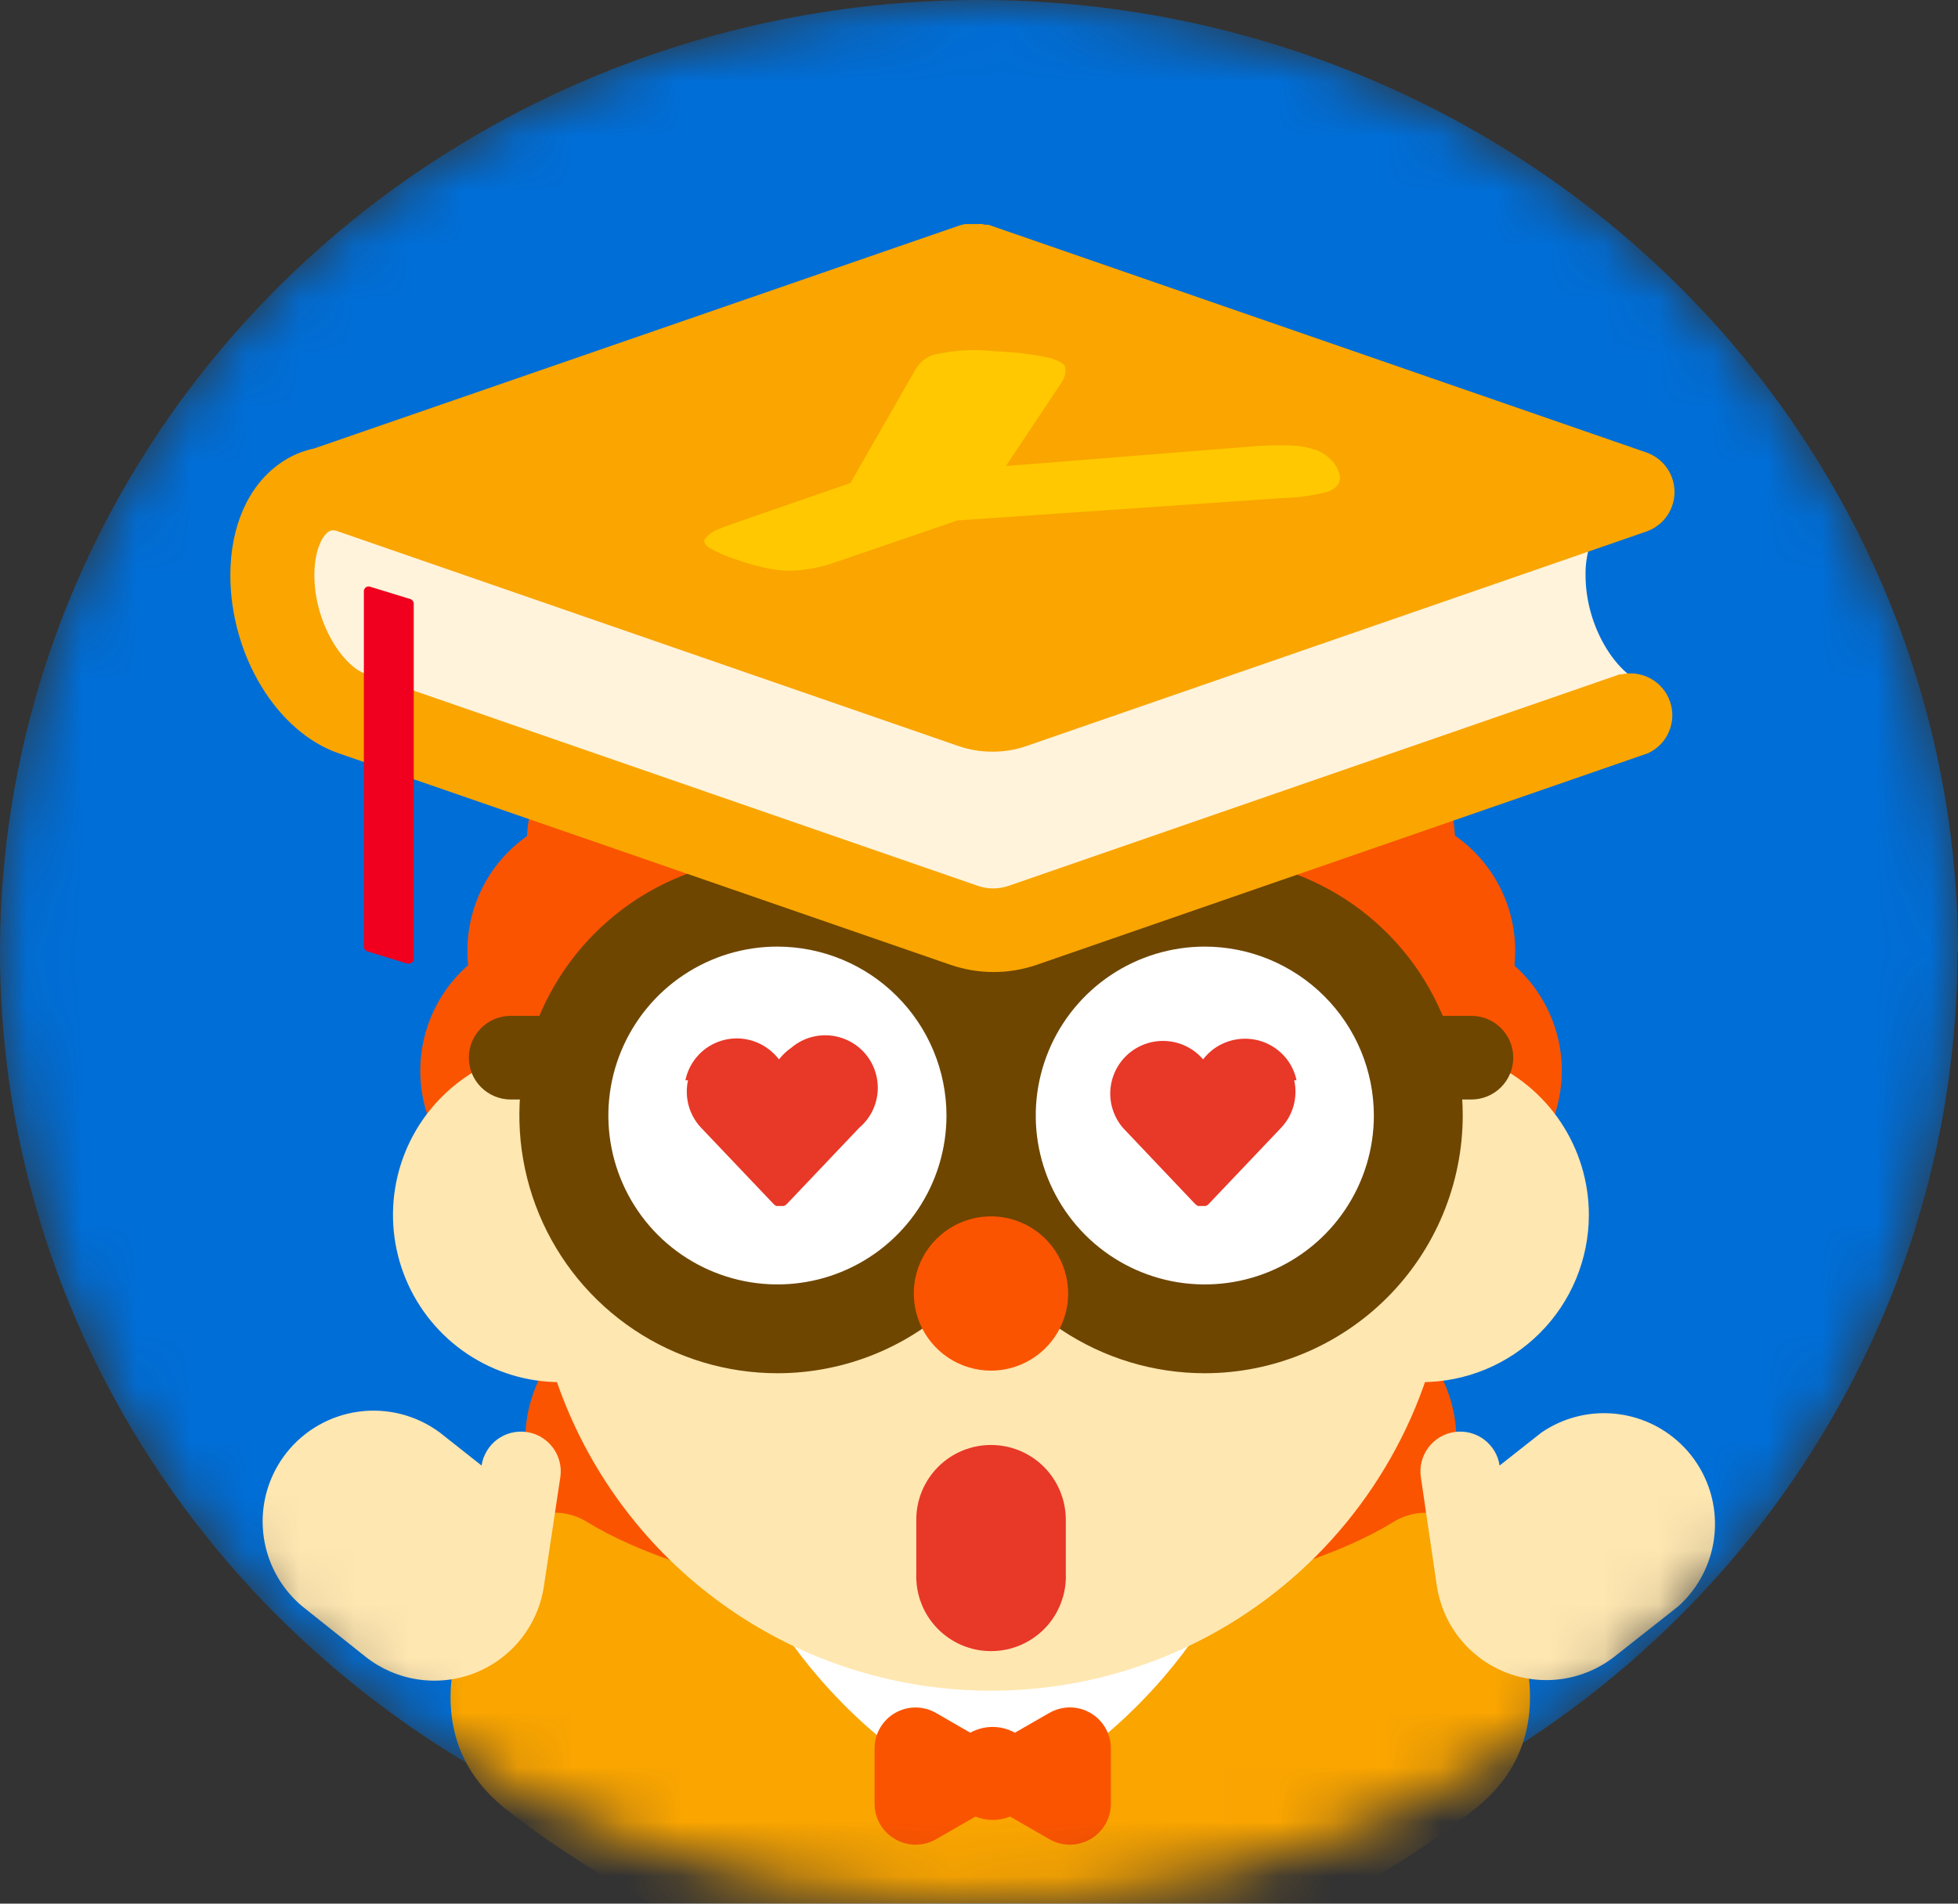
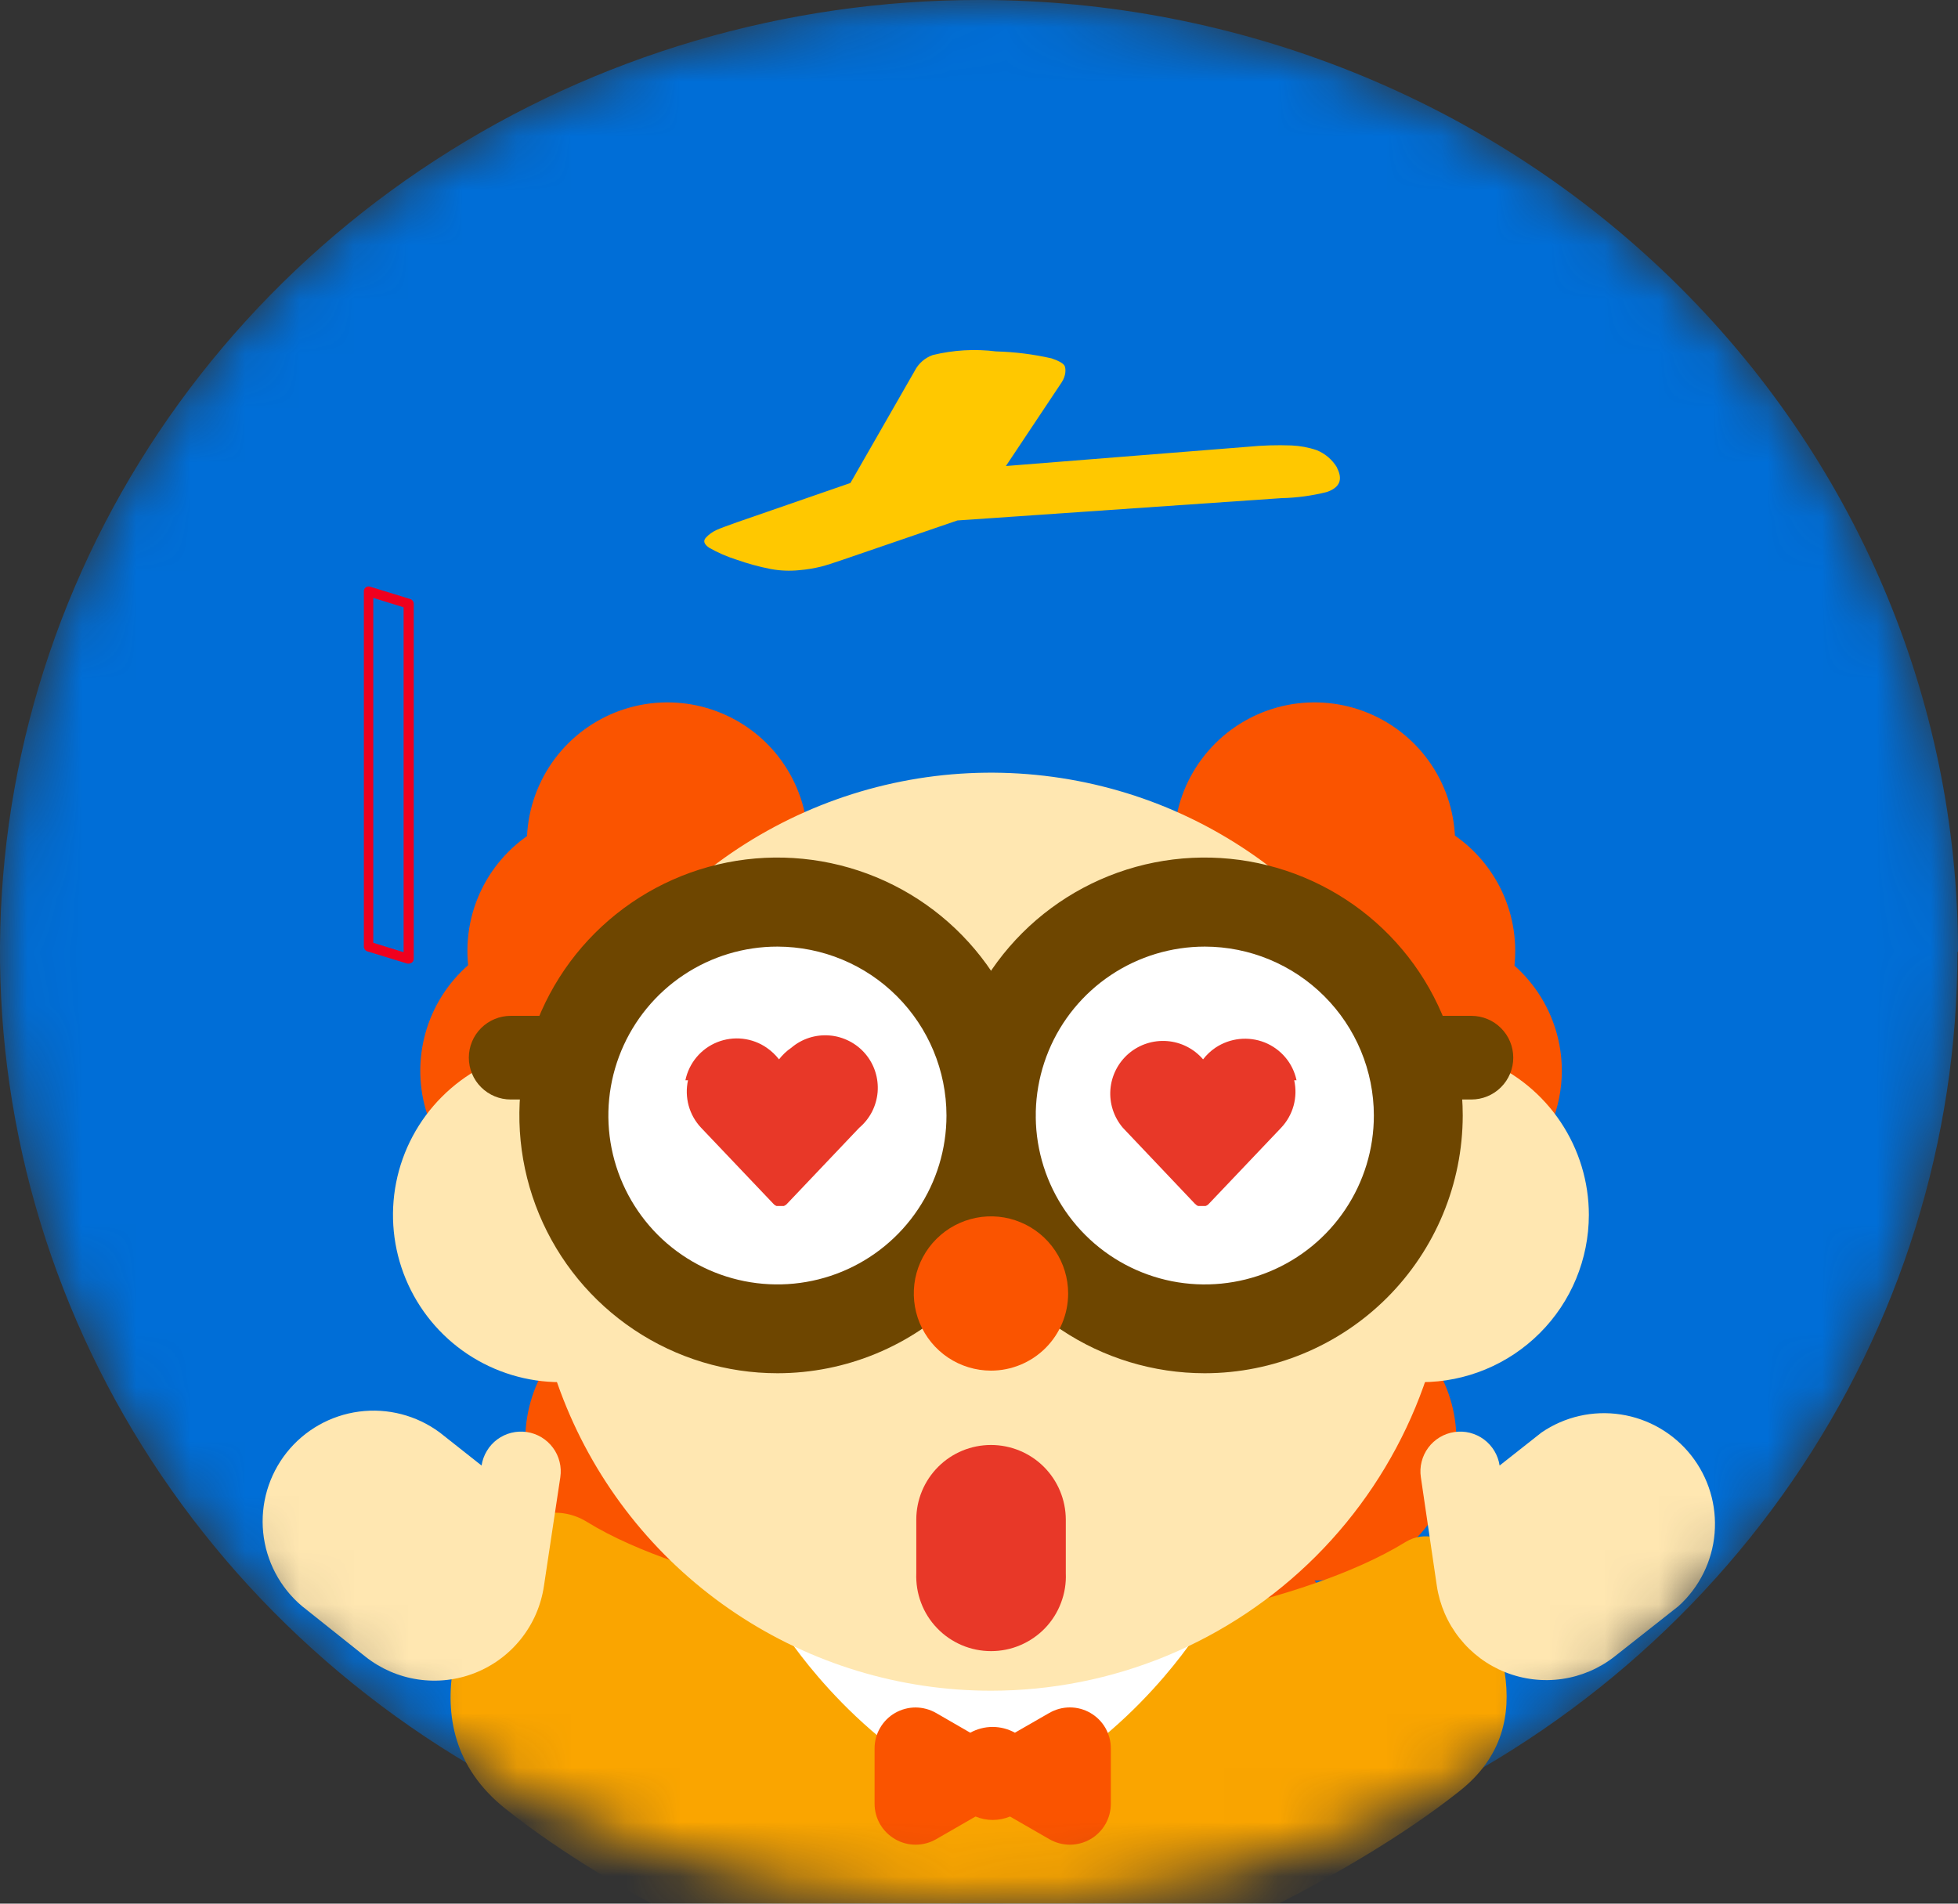
<svg xmlns="http://www.w3.org/2000/svg" width="36" height="35" viewBox="0 0 36 35" fill="none">
  <rect x="0" y="0" width="36" height="35" fill="#333333" stroke="none" />
  <mask id="mask0_1585_5554" style="mask-type:alpha" maskUnits="userSpaceOnUse" x="0" y="0" width="36" height="35">
    <path d="M35.99 17.5C35.99 20.962 34.934 24.346 32.957 27.224C30.979 30.102 28.168 32.345 24.879 33.669C21.59 34.993 17.971 35.339 14.48 34.663C10.989 33.987 7.783 32.319 5.266 29.87C2.75 27.422 1.037 24.302 0.344 20.907C-0.349 17.512 0.009 13.993 1.373 10.795C2.737 7.598 5.045 4.865 8.006 2.944C10.967 1.022 14.447 -0.002 18.007 3.7396e-06C22.779 0.001 27.356 1.844 30.73 5.126C34.104 8.408 36 12.859 36 17.5" fill="#006ED7" />
  </mask>
  <g mask="url(#mask0_1585_5554)">
    <path d="M35.99 17.5C35.99 20.962 34.934 24.346 32.957 27.224C30.979 30.102 28.168 32.345 24.879 33.669C21.59 34.993 17.971 35.339 14.48 34.663C10.989 33.987 7.783 32.319 5.266 29.87C2.75 27.422 1.037 24.302 0.344 20.907C-0.349 17.512 0.009 13.993 1.373 10.795C2.737 7.598 5.045 4.865 8.006 2.944C10.967 1.022 14.447 -0.002 18.007 3.7396e-06C22.779 0.001 27.356 1.844 30.73 5.126C34.104 8.408 36 12.859 36 17.5" fill="#006ED7" />
    <path d="M23.238 27.321C23.293 26.846 23.463 26.392 23.735 25.998C23.192 25.96 22.657 26.136 22.242 26.487C21.826 26.838 21.564 27.336 21.512 27.877C21.458 28.418 21.618 28.958 21.957 29.383C22.296 29.808 22.788 30.084 23.327 30.152C23.69 30.196 24.058 30.142 24.394 29.996C23.983 29.69 23.661 29.282 23.458 28.813C23.255 28.344 23.179 27.829 23.238 27.321Z" fill="#FA5400" />
    <path d="M23.568 30.654C23.469 30.654 23.37 30.649 23.271 30.637C22.603 30.553 21.994 30.212 21.574 29.687C21.153 29.161 20.955 28.492 21.021 27.822C21.086 27.153 21.411 26.535 21.926 26.101C22.44 25.667 23.104 25.451 23.776 25.498C23.862 25.506 23.945 25.536 24.016 25.586C24.087 25.635 24.144 25.702 24.181 25.781C24.218 25.859 24.234 25.945 24.227 26.032C24.221 26.118 24.191 26.201 24.143 26.273C23.915 26.598 23.773 26.975 23.73 27.37C23.683 27.792 23.747 28.22 23.916 28.61C24.085 29 24.354 29.339 24.695 29.593C24.765 29.645 24.819 29.714 24.854 29.794C24.888 29.873 24.901 29.96 24.891 30.046C24.882 30.133 24.85 30.215 24.798 30.284C24.746 30.354 24.677 30.408 24.596 30.442C24.273 30.581 23.925 30.654 23.573 30.654H23.568ZM22.885 26.632C22.574 26.781 22.319 27.027 22.16 27.333C22 27.64 21.944 27.989 22 28.33C22.056 28.671 22.221 28.984 22.47 29.223C22.72 29.462 23.04 29.614 23.383 29.656C22.881 28.962 22.656 28.107 22.753 27.256C22.776 27.044 22.821 26.835 22.885 26.632Z" fill="#FA5400" />
    <path d="M26.285 26.477C26.285 26.89 26.163 27.294 25.933 27.637C25.704 27.981 25.377 28.249 24.995 28.407C24.613 28.565 24.193 28.606 23.788 28.526C23.383 28.445 23.01 28.246 22.718 27.954C22.426 27.662 22.227 27.29 22.146 26.885C22.065 26.48 22.107 26.06 22.265 25.678C22.423 25.297 22.691 24.971 23.035 24.741C23.378 24.512 23.782 24.389 24.196 24.389C24.75 24.389 25.282 24.609 25.673 25.001C26.065 25.392 26.285 25.924 26.285 26.477Z" fill="#FA5400" />
    <path d="M24.196 29.058C23.684 29.058 23.184 28.907 22.759 28.623C22.333 28.34 22.002 27.936 21.806 27.465C21.61 26.992 21.558 26.473 21.658 25.972C21.758 25.471 22.004 25.01 22.366 24.649C22.727 24.288 23.188 24.042 23.69 23.942C24.191 23.843 24.711 23.894 25.183 24.09C25.656 24.285 26.059 24.617 26.343 25.042C26.627 25.467 26.778 25.967 26.778 26.477C26.777 27.162 26.505 27.817 26.021 28.301C25.537 28.785 24.88 29.057 24.196 29.058ZM24.196 24.884C23.88 24.884 23.572 24.977 23.309 25.152C23.047 25.327 22.843 25.576 22.722 25.868C22.601 26.159 22.57 26.479 22.631 26.788C22.693 27.098 22.845 27.382 23.068 27.605C23.291 27.828 23.575 27.979 23.884 28.041C24.194 28.102 24.515 28.071 24.806 27.95C25.098 27.829 25.347 27.625 25.522 27.363C25.697 27.101 25.791 26.793 25.791 26.477C25.791 26.055 25.623 25.649 25.324 25.351C25.024 25.052 24.619 24.884 24.196 24.884Z" fill="#FA5400" />
    <path d="M20.289 29.995C20.289 29.995 23.855 29.576 25.851 28.346C25.931 28.298 26.02 28.266 26.112 28.253C26.205 28.24 26.299 28.245 26.389 28.27C26.479 28.294 26.563 28.336 26.637 28.393C26.71 28.451 26.771 28.523 26.817 28.604C27.483 29.81 28.404 31.679 26.848 32.92C24.768 34.575 21.753 35.829 21.753 35.829L20.289 29.995Z" fill="#FAA500" />
-     <path d="M21.758 36.258C21.691 36.259 21.625 36.243 21.565 36.212C21.51 36.184 21.461 36.145 21.422 36.097C21.384 36.049 21.356 35.992 21.341 35.932L19.871 30.102C19.857 30.043 19.855 29.981 19.866 29.921C19.877 29.861 19.901 29.804 19.935 29.753C19.97 29.703 20.015 29.661 20.067 29.629C20.119 29.597 20.177 29.577 20.238 29.569C20.274 29.569 23.735 29.145 25.624 27.98C25.754 27.9 25.899 27.847 26.049 27.825C26.2 27.803 26.354 27.812 26.501 27.851C26.648 27.89 26.786 27.958 26.906 28.052C27.025 28.146 27.125 28.264 27.198 28.397C27.746 29.395 29.03 31.734 27.121 33.256C25.019 34.932 22.053 36.174 21.922 36.224C21.871 36.247 21.815 36.259 21.758 36.258ZM20.824 30.355L22.05 35.228C22.963 34.816 25.05 33.806 26.585 32.576C27.7 31.689 27.333 30.425 26.442 28.802C26.425 28.771 26.402 28.744 26.373 28.721C26.345 28.7 26.313 28.683 26.278 28.674C26.245 28.665 26.21 28.663 26.175 28.668C26.141 28.673 26.108 28.685 26.078 28.703C24.449 29.709 21.889 30.184 20.824 30.348" fill="#FAA500" />
    <path d="M10.158 26.477C10.158 26.89 10.28 27.294 10.51 27.637C10.739 27.981 11.066 28.249 11.448 28.407C11.83 28.565 12.25 28.606 12.655 28.526C13.061 28.445 13.433 28.246 13.725 27.954C14.018 27.662 14.217 27.29 14.297 26.885C14.378 26.48 14.336 26.06 14.178 25.678C14.02 25.297 13.752 24.971 13.409 24.741C13.065 24.512 12.661 24.389 12.248 24.389C11.693 24.389 11.162 24.609 10.77 25.001C10.378 25.392 10.158 25.924 10.158 26.477Z" fill="#FA5400" />
    <path d="M12.248 29.058C11.736 29.059 11.236 28.908 10.81 28.625C10.384 28.341 10.052 27.938 9.856 27.466C9.66 26.994 9.608 26.475 9.707 25.973C9.807 25.472 10.053 25.011 10.414 24.65C10.776 24.288 11.236 24.042 11.738 23.942C12.24 23.843 12.76 23.894 13.232 24.089C13.705 24.285 14.109 24.616 14.393 25.042C14.677 25.467 14.828 25.966 14.827 26.477C14.826 27.162 14.553 27.818 14.069 28.301C13.584 28.785 12.928 29.057 12.243 29.058H12.248ZM12.243 24.884C11.927 24.884 11.619 24.977 11.357 25.152C11.094 25.327 10.89 25.576 10.769 25.868C10.648 26.159 10.617 26.479 10.678 26.788C10.74 27.098 10.892 27.382 11.115 27.605C11.338 27.828 11.622 27.979 11.931 28.041C12.241 28.102 12.562 28.071 12.853 27.95C13.145 27.829 13.394 27.625 13.569 27.363C13.744 27.101 13.838 26.793 13.838 26.477C13.837 26.055 13.669 25.65 13.37 25.351C13.071 25.052 12.666 24.884 12.243 24.884Z" fill="#FA5400" />
    <path d="M13.206 27.321C13.15 26.846 12.98 26.392 12.708 25.997C13.25 25.962 13.785 26.138 14.199 26.489C14.613 26.84 14.874 27.338 14.927 27.878C14.979 28.419 14.82 28.958 14.481 29.382C14.143 29.807 13.652 30.083 13.114 30.152C12.751 30.195 12.383 30.141 12.047 29.995C12.458 29.691 12.782 29.283 12.985 28.814C13.188 28.344 13.264 27.829 13.206 27.321Z" fill="#FA5400" />
-     <path d="M12.875 30.654C12.523 30.654 12.175 30.581 11.852 30.442C11.769 30.41 11.697 30.357 11.643 30.287C11.589 30.218 11.555 30.135 11.545 30.047C11.535 29.96 11.549 29.871 11.585 29.791C11.622 29.711 11.68 29.642 11.753 29.593C12.094 29.339 12.362 29 12.531 28.61C12.701 28.22 12.765 27.792 12.718 27.37C12.674 26.975 12.532 26.598 12.305 26.273C12.257 26.201 12.227 26.118 12.221 26.032C12.214 25.945 12.23 25.859 12.267 25.781C12.304 25.702 12.361 25.635 12.432 25.586C12.503 25.536 12.586 25.506 12.672 25.498C13.344 25.451 14.008 25.667 14.522 26.101C15.037 26.535 15.362 27.153 15.427 27.822C15.493 28.492 15.295 29.161 14.874 29.687C14.454 30.212 13.845 30.553 13.177 30.637C13.078 30.649 12.979 30.654 12.88 30.654H12.875ZM13.568 26.632C13.727 27.14 13.764 27.678 13.678 28.203C13.591 28.728 13.382 29.226 13.068 29.656C13.411 29.614 13.732 29.463 13.981 29.224C14.231 28.985 14.396 28.672 14.452 28.331C14.509 27.99 14.453 27.64 14.293 27.334C14.134 27.028 13.879 26.781 13.568 26.632Z" fill="#FA5400" />
    <path d="M16.126 29.996C16.126 29.996 12.559 29.576 10.575 28.346C10.495 28.298 10.406 28.266 10.314 28.252C10.222 28.239 10.127 28.245 10.037 28.269C9.947 28.293 9.862 28.335 9.789 28.393C9.715 28.451 9.654 28.523 9.61 28.604C8.941 29.81 8.019 31.679 9.578 32.921C11.656 34.575 14.673 35.829 14.673 35.829L16.126 29.996Z" fill="#FAA500" />
    <path d="M14.656 36.258C14.6 36.258 14.544 36.246 14.492 36.224C14.366 36.174 11.396 34.929 9.294 33.256C7.385 31.734 8.669 29.398 9.219 28.397C9.292 28.263 9.392 28.146 9.511 28.052C9.631 27.958 9.769 27.889 9.916 27.85C10.063 27.811 10.216 27.802 10.367 27.824C10.517 27.847 10.661 27.9 10.79 27.98C12.68 29.145 16.14 29.564 16.176 29.569C16.237 29.576 16.295 29.596 16.348 29.627C16.4 29.659 16.445 29.701 16.48 29.751C16.515 29.802 16.538 29.858 16.549 29.919C16.56 29.979 16.558 30.04 16.543 30.099L15.069 35.932C15.045 36.025 14.991 36.108 14.916 36.167C14.84 36.226 14.747 36.258 14.651 36.258H14.656ZM10.204 28.672C10.181 28.669 10.158 28.669 10.136 28.672C10.066 28.691 10.007 28.737 9.972 28.8C9.081 30.423 8.717 31.693 9.832 32.574C11.364 33.796 13.452 34.806 14.364 35.226L15.592 30.353C14.528 30.189 11.972 29.711 10.339 28.708C10.298 28.683 10.251 28.67 10.204 28.669" fill="#FAA500" />
    <path d="M9.091 17.483C9.091 17.896 9.214 18.3 9.443 18.644C9.673 18.987 10 19.255 10.382 19.413C10.764 19.571 11.184 19.612 11.589 19.531C11.995 19.45 12.367 19.251 12.659 18.959C12.952 18.667 13.15 18.294 13.231 17.889C13.311 17.484 13.27 17.064 13.111 16.682C12.952 16.301 12.684 15.975 12.34 15.746C11.996 15.517 11.592 15.395 11.178 15.395C10.625 15.396 10.094 15.616 9.702 16.008C9.311 16.399 9.091 16.93 9.091 17.483Z" fill="#FA5400" />
    <path d="M11.178 20.066C10.667 20.066 10.168 19.914 9.742 19.631C9.317 19.347 8.986 18.943 8.79 18.471C8.595 18 8.544 17.48 8.643 16.979C8.743 16.478 8.989 16.018 9.351 15.657C9.712 15.296 10.173 15.05 10.674 14.95C11.175 14.851 11.695 14.902 12.168 15.097C12.64 15.293 13.043 15.624 13.327 16.048C13.611 16.473 13.763 16.972 13.763 17.483C13.763 18.168 13.491 18.825 13.006 19.309C12.521 19.794 11.864 20.066 11.178 20.066ZM11.178 15.889C10.863 15.889 10.555 15.983 10.292 16.158C10.03 16.333 9.825 16.582 9.705 16.873C9.584 17.165 9.552 17.485 9.614 17.794C9.675 18.103 9.827 18.387 10.05 18.61C10.274 18.833 10.558 18.985 10.867 19.047C11.177 19.108 11.497 19.076 11.789 18.956C12.08 18.835 12.329 18.631 12.505 18.369C12.68 18.107 12.774 17.798 12.774 17.483C12.773 17.061 12.605 16.656 12.306 16.357C12.007 16.058 11.601 15.89 11.178 15.889Z" fill="#FA5400" />
    <path d="M8.222 19.687C8.222 20.1 8.345 20.504 8.574 20.847C8.804 21.191 9.13 21.458 9.512 21.616C9.894 21.774 10.314 21.816 10.72 21.735C11.125 21.655 11.498 21.456 11.79 21.164C12.082 20.872 12.281 20.5 12.362 20.095C12.443 19.689 12.401 19.27 12.243 18.888C12.085 18.506 11.817 18.18 11.473 17.951C11.13 17.721 10.725 17.599 10.312 17.599C9.758 17.599 9.226 17.819 8.834 18.21C8.442 18.602 8.222 19.133 8.222 19.687Z" fill="#FA5400" />
    <path d="M10.312 22.27C9.801 22.27 9.301 22.118 8.876 21.834C8.451 21.551 8.12 21.147 7.924 20.675C7.728 20.203 7.677 19.684 7.777 19.183C7.877 18.682 8.123 18.222 8.484 17.861C8.846 17.5 9.306 17.254 9.808 17.154C10.309 17.055 10.829 17.106 11.301 17.301C11.773 17.497 12.177 17.828 12.461 18.252C12.745 18.677 12.897 19.176 12.897 19.687C12.896 20.372 12.623 21.028 12.139 21.512C11.654 21.997 10.997 22.269 10.312 22.27ZM10.312 18.093C9.996 18.093 9.688 18.187 9.426 18.362C9.163 18.537 8.959 18.786 8.838 19.077C8.717 19.368 8.686 19.689 8.747 19.998C8.809 20.307 8.961 20.591 9.184 20.814C9.407 21.037 9.691 21.189 10.001 21.25C10.31 21.312 10.631 21.28 10.922 21.16C11.214 21.039 11.463 20.835 11.638 20.573C11.814 20.311 11.907 20.002 11.907 19.687C11.906 19.265 11.738 18.86 11.439 18.561C11.14 18.262 10.735 18.094 10.312 18.093Z" fill="#FA5400" />
    <path d="M28.221 19.687C28.221 20.1 28.099 20.504 27.869 20.847C27.639 21.191 27.313 21.458 26.931 21.616C26.549 21.774 26.129 21.816 25.723 21.735C25.318 21.655 24.946 21.456 24.653 21.164C24.361 20.872 24.162 20.5 24.081 20.095C24.001 19.689 24.042 19.27 24.2 18.888C24.358 18.506 24.626 18.18 24.97 17.951C25.314 17.721 25.718 17.599 26.131 17.599C26.685 17.599 27.217 17.819 27.609 18.21C28.001 18.602 28.221 19.133 28.221 19.687Z" fill="#FA5400" />
    <path d="M26.131 22.27C25.62 22.27 25.12 22.118 24.695 21.834C24.27 21.551 23.939 21.147 23.743 20.675C23.548 20.203 23.496 19.684 23.596 19.183C23.696 18.682 23.942 18.222 24.303 17.861C24.665 17.5 25.125 17.254 25.627 17.154C26.128 17.055 26.648 17.106 27.12 17.301C27.593 17.497 27.996 17.828 28.28 18.252C28.564 18.677 28.716 19.176 28.716 19.687C28.715 20.372 28.443 21.028 27.958 21.512C27.474 21.997 26.816 22.269 26.131 22.27ZM26.131 18.093C25.816 18.093 25.507 18.187 25.245 18.362C24.983 18.537 24.778 18.786 24.657 19.077C24.537 19.368 24.505 19.689 24.567 19.998C24.628 20.307 24.78 20.591 25.003 20.814C25.226 21.037 25.511 21.189 25.82 21.25C26.129 21.312 26.45 21.28 26.742 21.16C27.033 21.039 27.282 20.835 27.457 20.573C27.633 20.311 27.726 20.002 27.726 19.687C27.726 19.265 27.557 18.86 27.258 18.561C26.959 18.262 26.554 18.094 26.131 18.093Z" fill="#FA5400" />
    <path d="M27.352 17.483C27.352 17.896 27.23 18.3 27 18.643C26.77 18.987 26.444 19.255 26.062 19.413C25.68 19.571 25.26 19.612 24.855 19.531C24.449 19.451 24.077 19.252 23.785 18.96C23.492 18.668 23.293 18.296 23.213 17.891C23.132 17.486 23.173 17.066 23.332 16.684C23.49 16.302 23.758 15.976 24.101 15.747C24.445 15.518 24.849 15.395 25.262 15.395C25.817 15.395 26.348 15.615 26.74 16.007C27.132 16.398 27.352 16.929 27.352 17.483Z" fill="#FA5400" />
    <path d="M25.262 20.066C24.752 20.063 24.253 19.91 23.83 19.625C23.406 19.339 23.077 18.935 22.883 18.463C22.689 17.991 22.64 17.472 22.741 16.972C22.842 16.472 23.089 16.013 23.451 15.653C23.813 15.293 24.274 15.048 24.775 14.949C25.276 14.851 25.795 14.902 26.266 15.098C26.738 15.294 27.141 15.625 27.424 16.05C27.708 16.474 27.859 16.973 27.859 17.483C27.859 18.168 27.587 18.825 27.102 19.309C26.617 19.794 25.96 20.066 25.274 20.066H25.262ZM25.274 15.889C24.959 15.889 24.651 15.983 24.388 16.158C24.126 16.333 23.921 16.582 23.801 16.873C23.68 17.165 23.648 17.485 23.71 17.794C23.771 18.103 23.923 18.387 24.146 18.61C24.37 18.833 24.654 18.985 24.963 19.046C25.273 19.108 25.593 19.076 25.885 18.956C26.176 18.835 26.425 18.631 26.601 18.369C26.776 18.107 26.87 17.798 26.87 17.483C26.869 17.061 26.701 16.656 26.402 16.357C26.103 16.058 25.697 15.89 25.274 15.889Z" fill="#FA5400" />
    <path d="M28.624 22.337C28.623 22.829 28.476 23.309 28.202 23.717C27.928 24.125 27.54 24.443 27.085 24.631C26.63 24.818 26.13 24.866 25.648 24.77C25.165 24.674 24.722 24.436 24.375 24.088C24.027 23.741 23.791 23.298 23.695 22.816C23.6 22.333 23.649 21.834 23.838 21.38C24.026 20.926 24.345 20.538 24.754 20.265C25.163 19.992 25.644 19.846 26.136 19.846C26.796 19.847 27.428 20.109 27.895 20.575C28.361 21.041 28.623 21.673 28.624 22.332" fill="#FFE7B1" />
    <path d="M26.136 25.412C25.527 25.412 24.933 25.231 24.427 24.893C23.921 24.556 23.526 24.076 23.293 23.514C23.06 22.952 23 22.334 23.118 21.737C23.237 21.141 23.53 20.593 23.96 20.163C24.391 19.733 24.939 19.44 25.536 19.322C26.133 19.203 26.751 19.264 27.314 19.497C27.876 19.729 28.356 20.123 28.694 20.629C29.032 21.135 29.213 21.729 29.213 22.337C29.212 23.152 28.888 23.934 28.311 24.51C27.734 25.087 26.952 25.411 26.136 25.412ZM26.136 20.439C25.76 20.439 25.393 20.551 25.081 20.759C24.768 20.968 24.525 21.264 24.381 21.611C24.238 21.958 24.2 22.339 24.273 22.707C24.346 23.076 24.527 23.414 24.793 23.679C25.059 23.945 25.397 24.125 25.765 24.198C26.134 24.272 26.516 24.234 26.863 24.09C27.21 23.947 27.506 23.704 27.715 23.392C27.924 23.079 28.035 22.712 28.035 22.337C28.035 21.834 27.834 21.352 27.478 20.996C27.122 20.64 26.64 20.44 26.136 20.439Z" fill="#FFE7B1" />
    <path d="M21.988 35.402C21.988 38.746 14.427 38.746 14.427 35.402C14.427 32.057 16.116 29.347 18.208 29.347C20.301 29.347 21.988 32.057 21.988 35.402Z" fill="#FAA500" />
    <path d="M18.206 38.25C17.239 38.271 16.283 38.039 15.433 37.577C14.552 37.056 14.084 36.304 14.084 35.407C14.053 33.841 14.455 32.298 15.245 30.946C16.022 29.699 17.074 29.017 18.206 29.017C19.338 29.017 20.378 29.704 21.167 30.946C21.955 32.298 22.356 33.842 22.325 35.407C22.325 36.309 21.86 37.061 20.976 37.577C20.127 38.038 19.172 38.27 18.206 38.25ZM18.206 29.684C16.309 29.684 14.764 32.25 14.764 35.402C14.764 36.446 15.841 37.572 18.206 37.572C20.571 37.572 21.645 36.446 21.645 35.402C21.645 32.25 20.103 29.684 18.206 29.684Z" fill="#FAA500" />
    <path d="M21.978 30.08C21.978 30.08 20.53 32.328 18.221 33.135C15.916 32.328 14.466 30.08 14.466 30.08H21.978Z" fill="white" />
    <path d="M19.29 31.495L18.66 31.857C18.534 31.787 18.393 31.751 18.249 31.751C18.106 31.751 17.965 31.788 17.839 31.857L17.212 31.495C17.097 31.429 16.967 31.394 16.835 31.393C16.702 31.393 16.572 31.428 16.457 31.494C16.342 31.56 16.247 31.655 16.181 31.77C16.114 31.884 16.08 32.014 16.08 32.147V33.162C16.08 33.294 16.115 33.424 16.181 33.539C16.247 33.653 16.343 33.748 16.457 33.814C16.572 33.881 16.702 33.916 16.834 33.916C16.967 33.916 17.097 33.881 17.212 33.815L17.936 33.398C18.139 33.482 18.367 33.482 18.57 33.398L19.294 33.815C19.409 33.881 19.539 33.916 19.671 33.916C19.804 33.916 19.934 33.881 20.048 33.815C20.163 33.748 20.258 33.653 20.324 33.539C20.39 33.424 20.424 33.294 20.424 33.162V32.144C20.424 32.012 20.389 31.883 20.323 31.768C20.257 31.654 20.162 31.559 20.047 31.493C19.933 31.427 19.803 31.392 19.671 31.392C19.539 31.392 19.409 31.427 19.294 31.493" fill="#FA5400" />
    <path d="M26.259 15.506C26.259 15.919 26.137 16.323 25.908 16.667C25.679 17.011 25.352 17.279 24.971 17.437C24.589 17.595 24.169 17.637 23.763 17.557C23.357 17.477 22.985 17.278 22.692 16.986C22.4 16.694 22.2 16.322 22.12 15.917C22.039 15.511 22.08 15.091 22.238 14.71C22.396 14.328 22.664 14.002 23.008 13.772C23.352 13.543 23.756 13.42 24.169 13.42C24.444 13.42 24.715 13.474 24.969 13.578C25.222 13.683 25.453 13.836 25.647 14.03C25.841 14.224 25.995 14.454 26.1 14.707C26.205 14.96 26.259 15.232 26.259 15.506Z" fill="#FA5400" />
    <path d="M24.169 18.079C23.658 18.079 23.157 17.927 22.732 17.643C22.307 17.359 21.976 16.955 21.78 16.482C21.585 16.01 21.535 15.49 21.635 14.989C21.735 14.488 21.983 14.027 22.345 13.667C22.707 13.306 23.169 13.061 23.671 12.962C24.173 12.864 24.693 12.916 25.165 13.113C25.637 13.31 26.04 13.642 26.323 14.068C26.606 14.494 26.756 14.995 26.754 15.506C26.754 16.191 26.482 16.848 25.997 17.332C25.512 17.816 24.855 18.088 24.169 18.088V18.079ZM24.169 13.912C23.854 13.912 23.545 14.005 23.283 14.181C23.021 14.356 22.816 14.605 22.695 14.896C22.575 15.187 22.543 15.508 22.605 15.817C22.666 16.126 22.818 16.41 23.041 16.633C23.264 16.856 23.549 17.008 23.858 17.069C24.167 17.131 24.488 17.099 24.78 16.978C25.071 16.858 25.32 16.653 25.496 16.391C25.671 16.129 25.764 15.821 25.764 15.506C25.764 15.083 25.596 14.678 25.297 14.379C24.997 14.081 24.592 13.912 24.169 13.912Z" fill="#FA5400" />
    <path d="M10.182 15.506C10.181 15.919 10.303 16.323 10.533 16.667C10.762 17.011 11.088 17.279 11.47 17.437C11.852 17.595 12.272 17.637 12.678 17.557C13.084 17.477 13.456 17.278 13.749 16.986C14.041 16.694 14.24 16.322 14.321 15.917C14.402 15.511 14.361 15.091 14.203 14.71C14.045 14.328 13.777 14.002 13.433 13.772C13.089 13.543 12.685 13.42 12.272 13.42C11.718 13.42 11.187 13.64 10.795 14.031C10.403 14.422 10.182 14.953 10.182 15.506Z" fill="#FA5400" />
    <path d="M12.272 18.079C11.76 18.079 11.26 17.927 10.835 17.643C10.409 17.359 10.078 16.955 9.883 16.482C9.687 16.01 9.637 15.49 9.737 14.989C9.838 14.488 10.085 14.027 10.447 13.667C10.81 13.306 11.271 13.061 11.773 12.962C12.275 12.864 12.795 12.916 13.267 13.113C13.739 13.31 14.143 13.642 14.425 14.068C14.708 14.494 14.858 14.995 14.856 15.506C14.856 16.191 14.584 16.848 14.099 17.332C13.614 17.816 12.957 18.088 12.272 18.088V18.079ZM12.272 13.912C11.956 13.911 11.647 14.004 11.384 14.178C11.121 14.353 10.916 14.601 10.794 14.893C10.673 15.184 10.641 15.504 10.702 15.814C10.763 16.123 10.914 16.408 11.137 16.631C11.36 16.855 11.644 17.007 11.954 17.069C12.263 17.131 12.584 17.099 12.876 16.979C13.168 16.858 13.417 16.654 13.593 16.392C13.768 16.13 13.862 15.821 13.862 15.506C13.861 15.083 13.693 14.678 13.394 14.379C13.095 14.081 12.69 13.912 12.267 13.912" fill="#FA5400" />
    <path d="M26.109 22.646C26.109 24.205 25.647 25.729 24.78 27.025C23.913 28.322 22.681 29.332 21.239 29.928C19.798 30.525 18.212 30.681 16.681 30.377C15.151 30.073 13.745 29.322 12.642 28.22C11.539 27.117 10.787 25.713 10.483 24.184C10.178 22.655 10.335 21.07 10.932 19.629C11.529 18.189 12.54 16.958 13.837 16.092C15.135 15.226 16.66 14.763 18.22 14.763C20.313 14.763 22.319 15.594 23.799 17.072C25.278 18.55 26.109 20.555 26.109 22.646Z" fill="#FFE7B1" />
    <path d="M18.22 31.085C16.55 31.085 14.917 30.59 13.528 29.663C12.139 28.736 11.056 27.418 10.417 25.875C9.778 24.333 9.61 22.636 9.936 20.999C10.262 19.362 11.067 17.858 12.248 16.678C13.429 15.498 14.934 14.694 16.573 14.368C18.211 14.043 19.909 14.21 21.453 14.848C22.996 15.487 24.315 16.569 25.244 17.957C26.172 19.345 26.667 20.977 26.667 22.646C26.667 23.754 26.448 24.852 26.024 25.875C25.599 26.899 24.977 27.83 24.193 28.614C23.409 29.397 22.478 30.019 21.453 30.443C20.428 30.867 19.33 31.085 18.22 31.085ZM18.22 15.322C16.771 15.322 15.354 15.752 14.149 16.557C12.943 17.361 12.004 18.505 11.449 19.843C10.895 21.181 10.749 22.654 11.032 24.075C11.315 25.495 12.013 26.8 13.038 27.824C14.063 28.848 15.369 29.546 16.791 29.828C18.212 30.111 19.686 29.966 21.025 29.412C22.364 28.857 23.509 27.919 24.314 26.714C25.12 25.51 25.55 24.094 25.55 22.646C25.548 20.704 24.775 18.843 23.401 17.47C22.027 16.097 20.164 15.324 18.22 15.322Z" fill="#FFE7B1" />
    <path d="M7.829 22.337C7.83 22.829 7.977 23.31 8.251 23.718C8.525 24.126 8.915 24.444 9.37 24.631C9.826 24.819 10.326 24.867 10.809 24.769C11.291 24.672 11.734 24.434 12.081 24.085C12.428 23.736 12.664 23.292 12.759 22.81C12.853 22.327 12.802 21.827 12.612 21.373C12.422 20.919 12.102 20.532 11.692 20.26C11.281 19.988 10.8 19.844 10.307 19.846C9.648 19.849 9.018 20.113 8.553 20.58C8.089 21.047 7.828 21.679 7.829 22.337Z" fill="#FFE7B1" />
    <path d="M10.307 25.412C9.698 25.413 9.103 25.233 8.596 24.896C8.09 24.559 7.695 24.079 7.461 23.517C7.227 22.955 7.166 22.337 7.284 21.74C7.402 21.144 7.695 20.595 8.125 20.165C8.555 19.734 9.103 19.441 9.7 19.322C10.297 19.203 10.916 19.264 11.479 19.496C12.041 19.729 12.522 20.123 12.861 20.629C13.199 21.134 13.379 21.729 13.379 22.337C13.379 23.152 13.054 23.934 12.477 24.51C11.9 25.087 11.118 25.411 10.302 25.412H10.307ZM10.302 20.439C9.927 20.439 9.56 20.551 9.247 20.759C8.935 20.968 8.691 21.264 8.548 21.611C8.404 21.958 8.366 22.339 8.44 22.707C8.513 23.076 8.694 23.414 8.959 23.679C9.225 23.945 9.563 24.125 9.932 24.198C10.3 24.272 10.682 24.234 11.029 24.09C11.376 23.947 11.673 23.704 11.882 23.392C12.09 23.079 12.202 22.712 12.202 22.337C12.201 21.834 12.001 21.352 11.645 20.996C11.289 20.64 10.806 20.44 10.302 20.439Z" fill="#FFE7B1" />
    <path d="M26.073 20.509C26.073 21.285 25.843 22.044 25.412 22.689C24.98 23.334 24.367 23.837 23.649 24.134C22.932 24.431 22.142 24.509 21.381 24.357C20.619 24.206 19.92 23.832 19.37 23.284C18.821 22.735 18.447 22.036 18.296 21.275C18.144 20.514 18.222 19.725 18.519 19.008C18.817 18.291 19.32 17.678 19.965 17.247C20.611 16.816 21.37 16.586 22.147 16.586C23.188 16.586 24.187 17 24.923 17.735C25.66 18.471 26.073 19.469 26.073 20.509Z" fill="white" />
    <path d="M22.147 25.248C21.208 25.247 20.291 24.969 19.511 24.448C18.731 23.926 18.124 23.186 17.765 22.319C17.406 21.453 17.313 20.499 17.496 19.58C17.68 18.66 18.132 17.816 18.796 17.153C19.46 16.491 20.305 16.039 21.226 15.857C22.146 15.675 23.1 15.769 23.967 16.128C24.834 16.487 25.575 17.095 26.096 17.875C26.616 18.655 26.894 19.572 26.894 20.509C26.892 21.766 26.392 22.97 25.503 23.859C24.614 24.747 23.409 25.247 22.152 25.248H22.147ZM22.152 17.404C21.537 17.404 20.936 17.586 20.425 17.927C19.914 18.268 19.515 18.753 19.28 19.321C19.045 19.889 18.983 20.513 19.103 21.115C19.223 21.718 19.519 22.271 19.954 22.706C20.388 23.14 20.942 23.436 21.545 23.556C22.148 23.675 22.773 23.614 23.341 23.379C23.909 23.144 24.395 22.746 24.736 22.235C25.078 21.724 25.26 21.124 25.26 20.509C25.259 19.686 24.931 18.897 24.348 18.315C23.765 17.733 22.976 17.405 22.152 17.404Z" fill="#6E4600" />
    <path d="M10.37 20.509C10.37 21.285 10.6 22.044 11.032 22.689C11.463 23.334 12.076 23.837 12.794 24.134C13.511 24.431 14.301 24.509 15.062 24.357C15.824 24.206 16.524 23.832 17.073 23.284C17.622 22.735 17.996 22.036 18.147 21.275C18.299 20.514 18.221 19.725 17.924 19.008C17.627 18.291 17.123 17.678 16.478 17.247C15.832 16.816 15.073 16.586 14.296 16.586C13.781 16.586 13.27 16.687 12.793 16.884C12.317 17.081 11.884 17.37 11.519 17.735C11.155 18.099 10.865 18.532 10.668 19.008C10.471 19.484 10.37 19.994 10.37 20.509Z" fill="white" />
    <path d="M14.296 25.248C13.358 25.248 12.44 24.971 11.66 24.45C10.879 23.929 10.271 23.189 9.911 22.322C9.552 21.456 9.457 20.503 9.64 19.583C9.823 18.663 10.275 17.818 10.939 17.155C11.603 16.492 12.448 16.04 13.369 15.857C14.29 15.675 15.244 15.769 16.111 16.128C16.978 16.487 17.719 17.095 18.24 17.875C18.761 18.655 19.039 19.572 19.038 20.509C19.037 21.766 18.537 22.97 17.648 23.859C16.759 24.747 15.554 25.247 14.296 25.248ZM14.296 17.404C13.681 17.403 13.08 17.585 12.569 17.926C12.057 18.267 11.659 18.752 11.423 19.319C11.187 19.887 11.125 20.511 11.245 21.114C11.365 21.716 11.661 22.27 12.095 22.705C12.53 23.139 13.084 23.435 13.687 23.555C14.29 23.675 14.915 23.614 15.483 23.379C16.051 23.144 16.537 22.746 16.878 22.235C17.22 21.724 17.402 21.124 17.402 20.509C17.401 19.687 17.073 18.898 16.491 18.316C15.909 17.733 15.12 17.406 14.296 17.404Z" fill="#6E4600" />
    <path d="M10.37 20.215H9.39C9.186 20.215 8.99 20.134 8.846 19.99C8.701 19.846 8.62 19.65 8.62 19.446C8.62 19.242 8.701 19.046 8.846 18.902C8.99 18.758 9.186 18.677 9.39 18.677H10.37C10.574 18.677 10.77 18.758 10.914 18.902C11.059 19.046 11.14 19.242 11.14 19.446C11.14 19.65 11.059 19.846 10.914 19.99C10.77 20.134 10.574 20.215 10.37 20.215Z" fill="#6E4600" />
    <path d="M27.053 20.215H26.073C25.869 20.215 25.673 20.134 25.529 19.99C25.384 19.846 25.303 19.65 25.303 19.446C25.303 19.242 25.384 19.046 25.529 18.902C25.673 18.758 25.869 18.677 26.073 18.677H27.053C27.257 18.677 27.453 18.758 27.597 18.902C27.742 19.046 27.823 19.242 27.823 19.446C27.823 19.65 27.742 19.846 27.597 19.99C27.453 20.134 27.257 20.215 27.053 20.215Z" fill="#6E4600" />
    <path d="M19.398 23.782C19.398 24.014 19.329 24.242 19.2 24.435C19.07 24.629 18.886 24.78 18.671 24.869C18.456 24.958 18.219 24.981 17.991 24.936C17.762 24.89 17.552 24.778 17.387 24.614C17.223 24.449 17.111 24.239 17.065 24.011C17.02 23.783 17.043 23.546 17.132 23.331C17.221 23.116 17.372 22.932 17.566 22.803C17.76 22.674 17.987 22.605 18.22 22.605C18.375 22.604 18.528 22.635 18.671 22.694C18.814 22.753 18.944 22.839 19.054 22.949C19.163 23.058 19.25 23.188 19.309 23.331C19.368 23.474 19.398 23.627 19.398 23.782Z" fill="#FA5400" />
    <path d="M18.22 25.2C17.94 25.2 17.665 25.116 17.432 24.961C17.199 24.805 17.017 24.583 16.909 24.324C16.802 24.065 16.774 23.78 16.828 23.505C16.883 23.23 17.018 22.977 17.217 22.779C17.415 22.581 17.668 22.446 17.943 22.391C18.219 22.336 18.504 22.364 18.763 22.472C19.023 22.579 19.244 22.761 19.4 22.994C19.556 23.227 19.639 23.501 19.639 23.782C19.639 24.158 19.49 24.518 19.224 24.784C18.958 25.05 18.597 25.2 18.22 25.2ZM18.22 22.846C18.035 22.846 17.854 22.902 17.701 23.005C17.547 23.108 17.427 23.254 17.357 23.425C17.286 23.596 17.268 23.784 17.305 23.966C17.341 24.147 17.43 24.314 17.561 24.444C17.692 24.575 17.859 24.663 18.041 24.699C18.223 24.735 18.411 24.717 18.582 24.646C18.753 24.575 18.899 24.455 19.001 24.301C19.104 24.147 19.159 23.967 19.159 23.782C19.159 23.659 19.135 23.537 19.087 23.423C19.04 23.309 18.971 23.206 18.884 23.119C18.797 23.032 18.693 22.963 18.579 22.917C18.465 22.87 18.343 22.846 18.22 22.846Z" fill="#FA5400" />
-     <path d="M30.229 12.566C29.72 12.39 29.152 11.527 29.152 10.575C29.148 10.356 29.185 10.138 29.264 9.933L30.229 9.6C30.344 9.56 30.445 9.485 30.515 9.386C30.586 9.286 30.625 9.167 30.625 9.045C30.625 8.922 30.586 8.803 30.515 8.704C30.445 8.604 30.344 8.529 30.229 8.489C29.994 8.401 29.74 8.371 29.491 8.404C29.242 8.436 29.005 8.529 28.8 8.674C28.688 8.755 28.586 8.849 28.496 8.954L18.235 12.506C18.038 12.462 17.834 12.458 17.636 12.493C17.437 12.529 17.248 12.604 17.079 12.713L6.477 9.043C5.664 8.764 5.005 9.448 5.005 10.572C5.005 11.696 5.664 12.841 6.477 13.121L16.808 16.697C17.1 17.178 17.54 17.549 18.063 17.756C18.211 17.806 18.372 17.795 18.512 17.727C18.653 17.659 18.76 17.538 18.812 17.391C18.856 17.267 18.856 17.13 18.812 17.006L29.29 13.389C29.458 13.516 29.644 13.617 29.843 13.688C29.99 13.737 30.15 13.726 30.29 13.658C30.429 13.59 30.536 13.469 30.587 13.323C30.637 13.176 30.628 13.016 30.561 12.876C30.494 12.736 30.375 12.628 30.229 12.576" fill="#FFF3DC" />
-     <path d="M29.79 12.395L18.544 16.287C18.361 16.35 18.162 16.35 17.979 16.287L6.733 12.395C6.282 12.239 5.78 11.431 5.78 10.575C5.78 10.15 5.908 9.871 6.036 9.779C6.053 9.767 6.073 9.758 6.094 9.752C6.137 9.747 6.181 9.754 6.221 9.772L17.624 13.717C17.825 13.786 18.037 13.821 18.249 13.82C18.464 13.821 18.677 13.785 18.879 13.714L30.28 9.769C30.428 9.715 30.557 9.617 30.648 9.488C30.739 9.358 30.788 9.204 30.788 9.046C30.788 8.888 30.739 8.733 30.648 8.604C30.557 8.475 30.428 8.376 30.28 8.322L18.172 4.132H18.136H18.114L18.056 4.119C18.033 4.117 18.009 4.117 17.986 4.119H17.844H17.812H17.771H17.742L17.699 4.132H17.68L5.777 8.245C5.547 8.293 5.328 8.389 5.138 8.527C4.564 8.935 4.235 9.68 4.235 10.575C4.235 12.048 5.09 13.456 6.224 13.849L17.482 17.741C17.992 17.915 18.545 17.915 19.055 17.741L30.299 13.849C30.473 13.77 30.611 13.628 30.686 13.452C30.761 13.276 30.768 13.079 30.705 12.898C30.642 12.717 30.515 12.567 30.347 12.475C30.179 12.383 29.983 12.357 29.797 12.402" fill="#FAA500" />
    <path d="M24.584 8.605C24.693 8.817 24.633 8.964 24.396 9.046C24.121 9.115 23.84 9.153 23.556 9.159L17.603 9.569L15.491 10.293C15.322 10.351 15.189 10.394 15.095 10.418C14.964 10.45 14.831 10.472 14.697 10.483C14.52 10.501 14.341 10.494 14.166 10.461C13.952 10.419 13.742 10.361 13.536 10.288C13.363 10.233 13.197 10.161 13.039 10.071C12.945 10.006 12.923 9.945 12.979 9.885C13.033 9.826 13.099 9.779 13.172 9.745C13.247 9.711 13.372 9.666 13.548 9.603L15.636 8.88L16.818 6.818C16.887 6.683 17.006 6.579 17.149 6.528C17.53 6.435 17.925 6.412 18.314 6.461C18.658 6.47 19 6.513 19.335 6.589C19.475 6.637 19.557 6.685 19.577 6.733C19.596 6.782 19.603 6.902 19.521 7.028L18.495 8.568L22.946 8.214C23.212 8.188 23.48 8.18 23.747 8.19C23.905 8.197 24.061 8.226 24.21 8.277C24.365 8.34 24.496 8.452 24.582 8.595" fill="#FFC800" />
    <path d="M12.602 19.861C12.634 19.705 12.705 19.559 12.807 19.437C12.909 19.315 13.04 19.22 13.188 19.161C13.336 19.102 13.497 19.08 13.655 19.098C13.813 19.116 13.965 19.172 14.096 19.263C14.182 19.322 14.259 19.395 14.323 19.477C14.387 19.395 14.463 19.322 14.55 19.263C14.646 19.181 14.758 19.119 14.879 19.08C15 19.042 15.127 19.027 15.254 19.038C15.38 19.048 15.503 19.084 15.616 19.142C15.729 19.2 15.829 19.279 15.911 19.376C15.993 19.473 16.055 19.585 16.093 19.705C16.132 19.826 16.146 19.953 16.136 20.08C16.125 20.206 16.09 20.329 16.032 20.442C15.974 20.554 15.894 20.654 15.797 20.736L14.473 22.13L14.456 22.147L14.436 22.161L14.412 22.173H14.277L14.253 22.161L14.234 22.147L14.217 22.13L12.892 20.736C12.783 20.621 12.704 20.481 12.662 20.329C12.62 20.176 12.616 20.015 12.65 19.861" fill="#E83828" />
    <path d="M23.838 19.861C23.805 19.706 23.735 19.561 23.632 19.44C23.53 19.319 23.399 19.225 23.252 19.166C23.105 19.108 22.945 19.086 22.788 19.103C22.63 19.12 22.479 19.175 22.347 19.263C22.26 19.322 22.184 19.394 22.12 19.477C21.953 19.282 21.715 19.161 21.459 19.141C21.203 19.121 20.949 19.203 20.753 19.37C20.558 19.537 20.436 19.775 20.416 20.031C20.396 20.287 20.479 20.541 20.646 20.736L21.968 22.13L21.988 22.147L22.004 22.161L22.029 22.173H22.166L22.193 22.161L22.212 22.147L22.229 22.13L23.554 20.736C23.663 20.621 23.742 20.481 23.784 20.329C23.826 20.176 23.83 20.015 23.795 19.861" fill="#E83828" />
    <path d="M18.22 26.567C17.856 26.567 17.507 26.711 17.25 26.968C16.992 27.226 16.847 27.575 16.847 27.939V28.925C16.84 29.11 16.869 29.295 16.935 29.468C17 29.642 17.1 29.8 17.229 29.934C17.357 30.068 17.511 30.174 17.682 30.247C17.853 30.32 18.036 30.357 18.222 30.357C18.407 30.357 18.591 30.32 18.761 30.247C18.932 30.174 19.086 30.068 19.215 29.934C19.343 29.8 19.443 29.642 19.508 29.468C19.574 29.295 19.604 29.11 19.596 28.925V27.939C19.595 27.575 19.45 27.226 19.192 26.968C18.934 26.711 18.585 26.567 18.22 26.567Z" fill="#E83828" />
    <path d="M5.553 29.53C5.148 29.189 4.892 28.703 4.839 28.176C4.786 27.649 4.941 27.123 5.27 26.707C5.599 26.293 6.077 26.022 6.602 25.953C7.128 25.884 7.659 26.022 8.085 26.337L8.854 26.945C8.869 26.85 8.901 26.759 8.951 26.677C9 26.594 9.065 26.522 9.142 26.465C9.22 26.408 9.307 26.366 9.401 26.343C9.494 26.32 9.591 26.315 9.686 26.329C9.781 26.343 9.872 26.376 9.955 26.425C10.037 26.475 10.109 26.54 10.166 26.617C10.224 26.694 10.265 26.782 10.288 26.875C10.312 26.968 10.316 27.065 10.302 27.16L10.001 29.159C9.949 29.513 9.805 29.847 9.583 30.127C9.361 30.408 9.069 30.625 8.736 30.757C8.403 30.889 8.041 30.93 7.687 30.878C7.333 30.826 6.999 30.681 6.719 30.459L5.553 29.53Z" fill="#FFE7B1" />
    <path d="M30.861 29.53C31.244 29.184 31.482 28.705 31.525 28.19C31.568 27.675 31.414 27.164 31.094 26.758C30.774 26.353 30.312 26.084 29.801 26.006C29.29 25.927 28.768 26.046 28.342 26.338L27.572 26.945C27.558 26.85 27.525 26.759 27.476 26.677C27.426 26.594 27.361 26.523 27.284 26.465C27.207 26.408 27.119 26.367 27.026 26.343C26.933 26.32 26.836 26.315 26.741 26.329C26.645 26.343 26.554 26.376 26.472 26.425C26.389 26.475 26.317 26.54 26.26 26.617C26.203 26.694 26.161 26.782 26.138 26.875C26.114 26.968 26.11 27.065 26.124 27.16L26.418 29.159C26.471 29.511 26.615 29.842 26.837 30.121C27.058 30.399 27.348 30.615 27.679 30.746C28.01 30.877 28.369 30.92 28.721 30.869C29.073 30.818 29.406 30.676 29.686 30.456L30.861 29.53Z" fill="#FFE7B1" />
-     <path d="M6.779 17.399L7.517 17.628V11.1L6.779 10.871V17.399Z" fill="#F0001E" />
    <path d="M7.517 17.717H7.491L6.752 17.491C6.734 17.485 6.718 17.473 6.707 17.457C6.696 17.442 6.69 17.423 6.69 17.404V10.871C6.689 10.857 6.692 10.843 6.699 10.831C6.705 10.818 6.714 10.807 6.726 10.799C6.737 10.791 6.75 10.785 6.764 10.783C6.778 10.781 6.792 10.782 6.805 10.787L7.544 11.014C7.562 11.02 7.578 11.031 7.589 11.047C7.601 11.062 7.607 11.081 7.607 11.101V17.628C7.607 17.642 7.603 17.656 7.597 17.668C7.591 17.681 7.582 17.692 7.57 17.7C7.554 17.71 7.536 17.716 7.517 17.717ZM6.863 17.334L7.421 17.507V11.166L6.863 10.992V17.334Z" fill="#F0001E" />
  </g>
</svg>